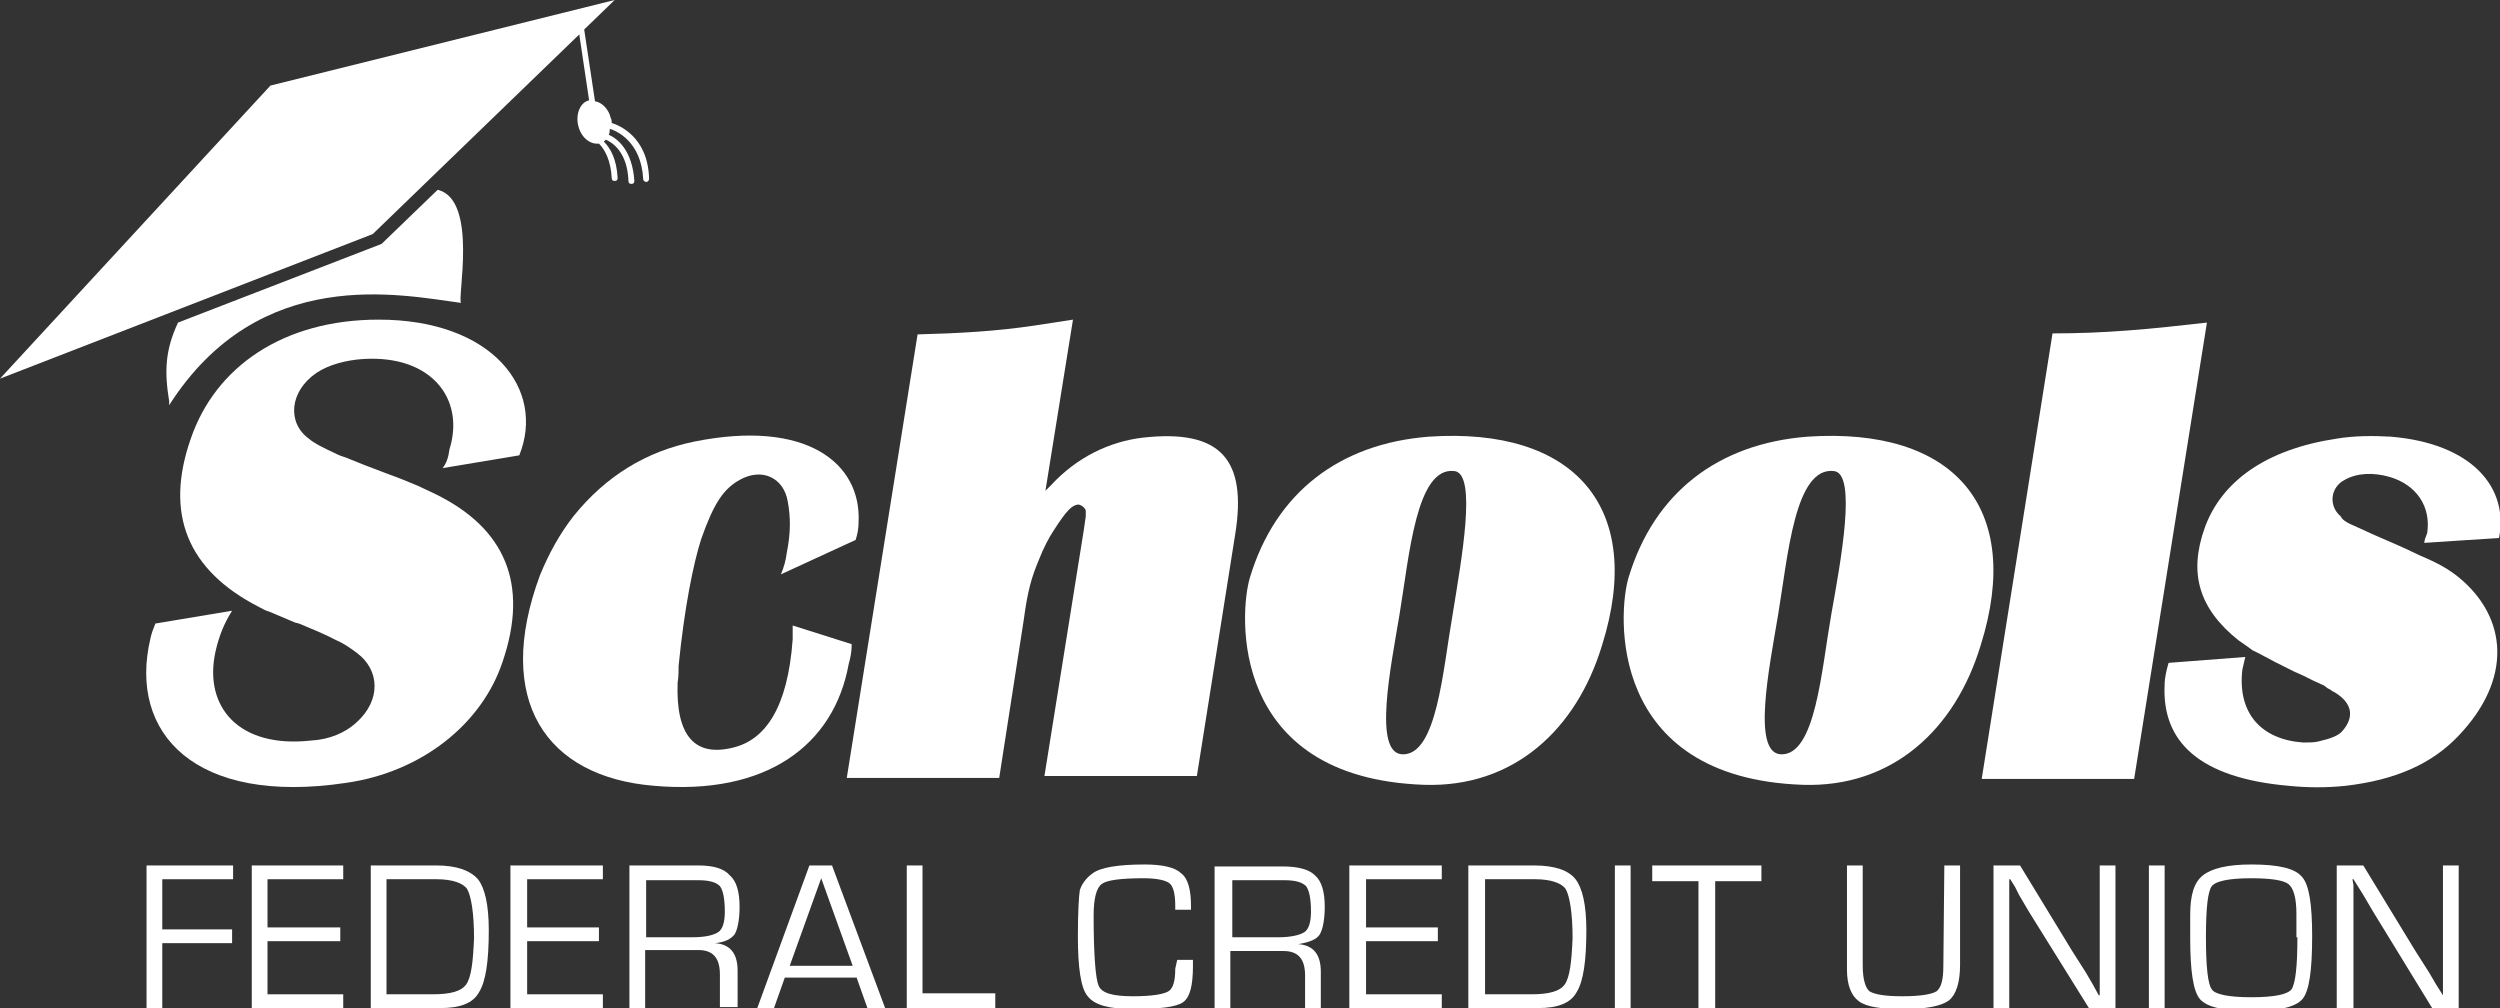
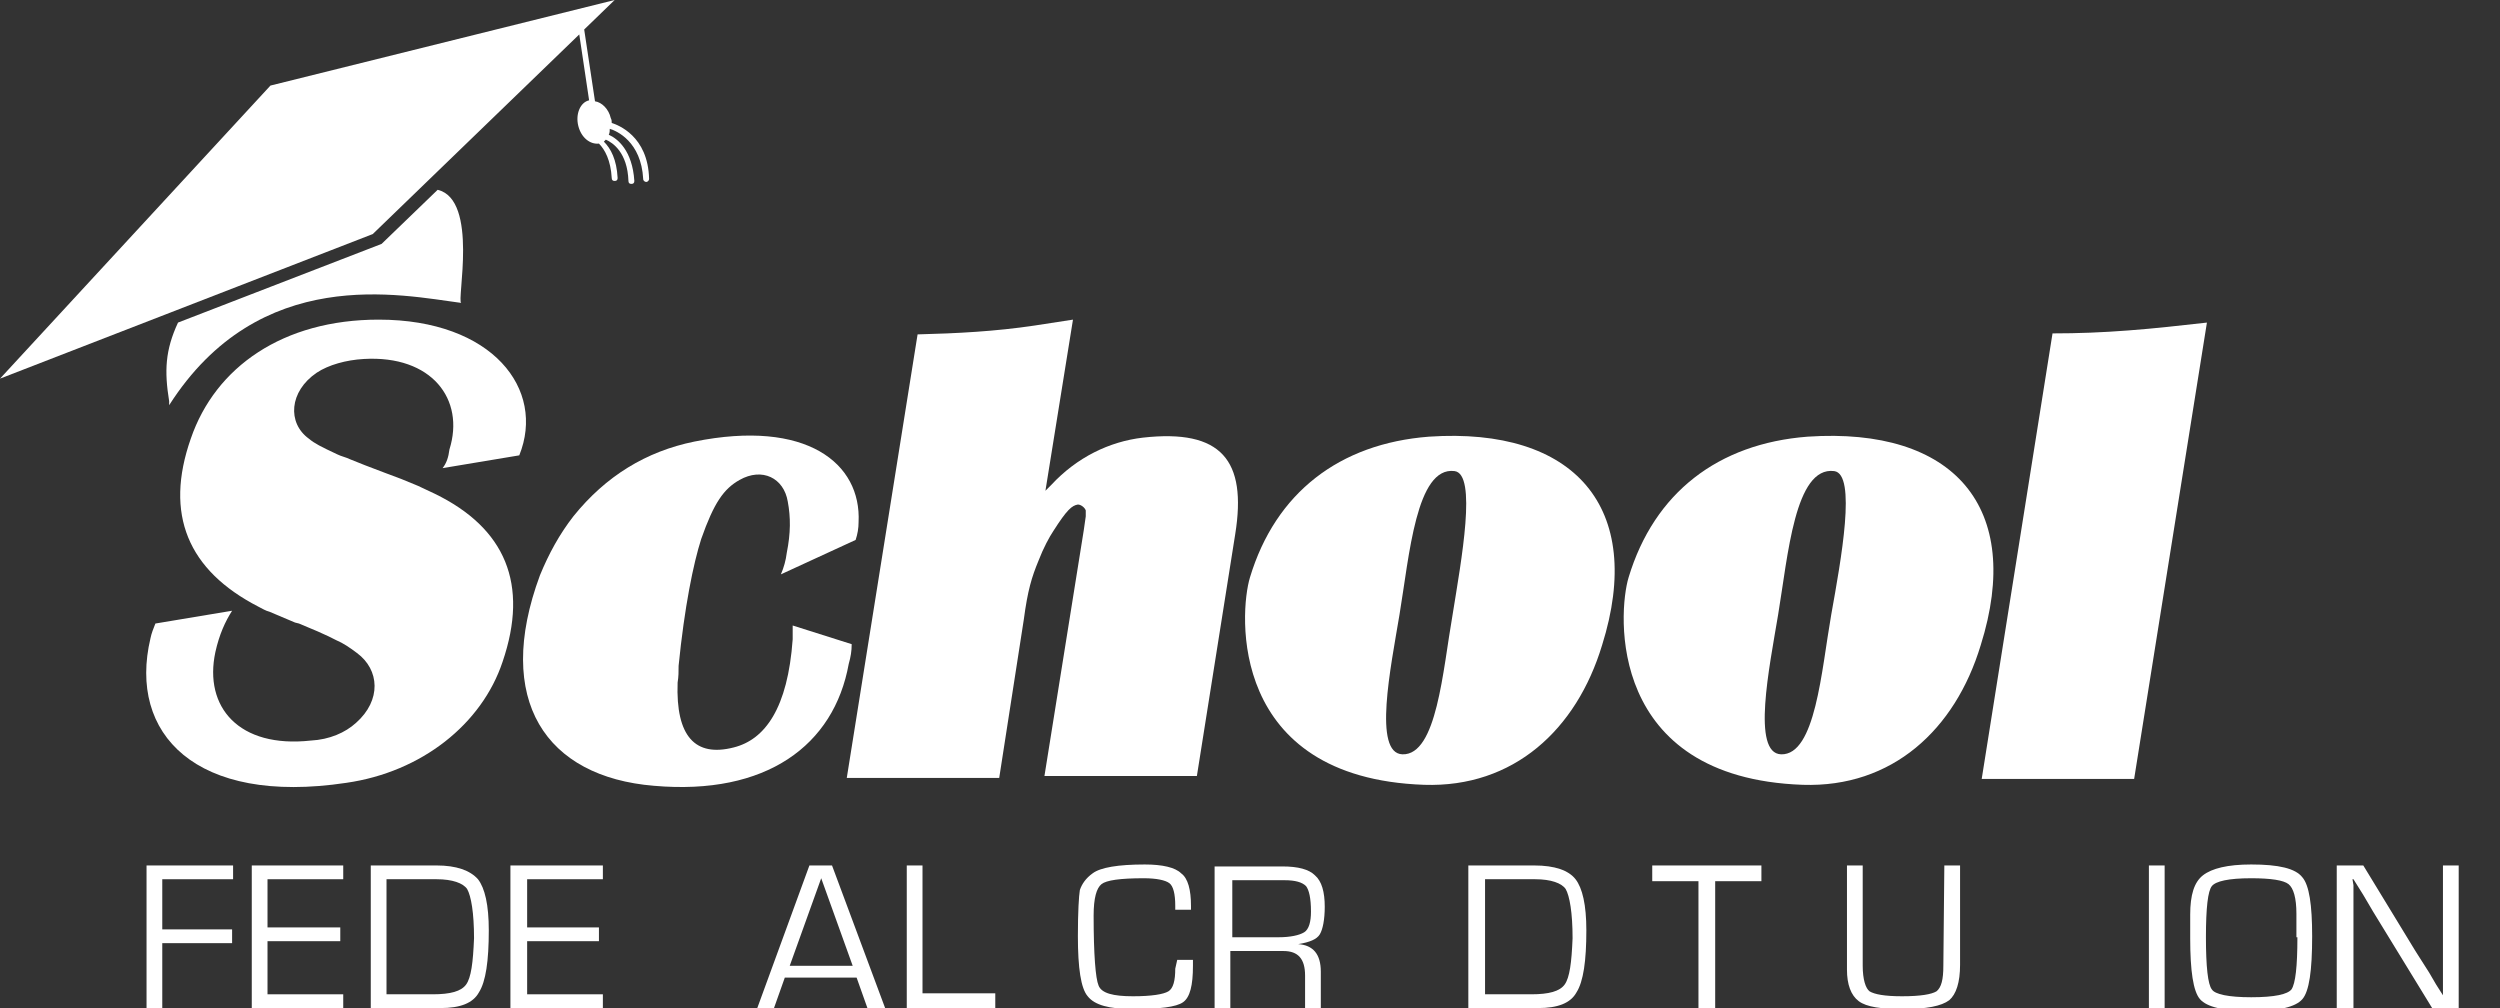
<svg xmlns="http://www.w3.org/2000/svg" version="1.1" id="Layer_1" x="0px" y="0px" viewBox="0 0 254.2 102.5" style="enable-background:new 0 0 254.2 102.5;" xml:space="preserve">
  <rect x="0" y="0" width="254.2" height="102.5" fill="#333333" stroke="none" />
  <style type="text/css">
	.st0{fill:#FFFFFF;}
</style>
  <g>
    <g>
      <path class="st0" d="M45,47.6l7.8-1.3c2.7-6.7-2.7-13.8-14.3-13.8c-9.7,0-16.6,4.8-19.1,12.1c-2.7,7.7-0.3,13.4,6.9,17.1    c0.4,0.2,0.7,0.4,1.1,0.5l2.6,1.1l0.4,0.1l1.9,0.8l1.1,0.5l0.8,0.4c0.7,0.3,1.3,0.7,2.1,1.3c2.3,1.7,2.5,4.8-0.1,7.1    c-1.1,1-2.7,1.7-4.6,1.8c-7.3,0.8-10.9-3.4-9.7-9c0.4-1.8,1-3.1,1.7-4.2l-7.8,1.3c-0.2,0.5-0.4,1-0.5,1.5    c-2.3,9.7,4.6,17,19.9,14.7c7.7-1.1,13.8-6,15.9-12.3c2.7-7.9,0.3-13.6-6.9-17.1c-0.6-0.3-1.1-0.5-1.7-0.8l-1.7-0.7l-1.6-0.6    l-2.1-0.8l-1.5-0.6c-0.4-0.2-0.9-0.3-1.3-0.5c-1.7-0.8-2.3-1.1-2.9-1.6c-2.2-1.6-2-4.8,0.8-6.7c1.2-0.8,3-1.3,4.8-1.4    c6.9-0.4,10.3,4.1,8.7,9.2C45.6,46.5,45.4,47.1,45,47.6z" />
      <path class="st0" d="M86.6,65.5l-6-1.9V65c-0.5,7-2.8,10.2-6,11c-3.9,1-5.9-1.1-5.7-6.6c0.1-0.6,0.1-1.1,0.1-1.7    c0.6-6,1.5-10.4,2.3-12.9c1.3-3.7,2.3-5.1,3.9-6c2.3-1.3,4.5-0.2,4.9,2.2c0.3,1.6,0.3,3.2-0.1,5.2c-0.1,0.8-0.3,1.5-0.6,2.2    l7.6-3.5c0.2-0.6,0.3-1.2,0.3-1.8c0.3-6-5.3-10.5-16.7-8.2c-4.9,1-9,3.5-12.3,7.6c-1.4,1.8-2.5,3.8-3.4,6    C50.2,71.2,55.5,79,66.5,79.9c11.4,1,18.3-4.1,19.8-12.4C86.5,66.8,86.6,66.2,86.6,65.5z" />
      <path class="st0" d="M116.2,44.5c-3.4,0.4-6.7,2-9.3,4.8c-0.2,0.2-0.4,0.4-0.6,0.6l2.8-17.4c-1.3,0.2-2.6,0.4-3.9,0.6    c-4,0.6-7.9,0.8-11.9,0.9l-7.2,45.1h15.5l2.5-16.1c0.4-3,0.8-4.3,1.5-6c0.5-1.3,1.1-2.4,1.5-3c1.4-2.2,1.9-2.6,2.5-2.7    c0.3,0,0.7,0.3,0.8,0.6v0.6l-0.2,1.4l-0.4,2.5l-3.6,22.5h15.5l3.9-24.6C126.8,46.8,124.2,43.6,116.2,44.5z" />
      <path class="st0" d="M145.3,44.4c-9.1,0.7-15.6,5.7-18.2,14.3c-1.1,3.6-2.2,20.4,17.7,21.1c9.1,0.3,15.5-5.6,18.1-14.2    C167.3,51.6,160.1,43.4,145.3,44.4z M147.7,62.5c-1,5.7-1.6,14.3-5.1,14.2c-3-0.1-1.2-8.8-0.3-14.2c1-6,1.7-15.1,5.6-14.6    C150.2,48.2,148.6,56.9,147.7,62.5z" />
      <path class="st0" d="M183.8,44.4c-9.1,0.7-15.6,5.7-18.2,14.3c-1.1,3.6-2.2,20.4,17.7,21.1c9.1,0.3,15.5-5.6,18.1-14.2    C205.8,51.6,198.7,43.4,183.8,44.4z M186.2,62.5c-1,5.7-1.6,14.3-5.1,14.2c-3-0.1-1.2-8.8-0.3-14.2c1-6,1.7-15.1,5.7-14.6    C188.8,48.2,187.2,56.9,186.2,62.5z" />
      <path class="st0" d="M216.4,33.6c-2.6,0.2-5.1,0.3-7.7,0.3l-7.2,45.3H217l7.4-46.4C221.7,33.1,219.1,33.4,216.4,33.6z" />
-       <path class="st0" d="M246.5,55.2l7.6-0.5c1-5.1-2.7-9.6-11-10.3c-1.8-0.1-3.7-0.1-5.5,0.2c-7.3,1.1-11.7,4.4-13.4,9    c-1.7,4.7-0.6,8.3,3.4,11.5c0.4,0.3,0.9,0.6,1.4,1l0.8,0.4l1.5,0.8l1.6,0.8l0.4,0.2l0.9,0.4l1,0.5l1.1,0.5l0.4,0.3    c0.3,0.1,0.4,0.3,0.7,0.4c1.8,1.1,2,2.5,0.8,3.9c-0.4,0.5-1.2,0.8-2.5,1.1c-0.4,0.1-1,0.1-1.5,0.1c-4.3-0.3-6.7-3-6.2-7.4    c0.1-0.4,0.2-0.9,0.3-1.3l-7.8,0.6c-0.2,0.7-0.4,1.5-0.4,2.2c-0.3,5.8,3.5,9.5,12.6,10.3c2,0.2,3.9,0.2,5.8,0    c5.2-0.6,8.8-2.3,11.4-5c5.6-5.8,5.1-12.1,0.1-16.2c-1-0.8-2-1.4-3.9-2.2l-1.7-0.8l-0.9-0.4l-2.3-1l-1.3-0.6l-0.9-0.4    c-0.4-0.2-0.8-0.4-1-0.8c-1.3-1.1-1-3,0.4-3.7c1.2-0.7,2.9-0.8,4.6-0.3c2.7,0.8,4.2,3,3.8,5.7C246.7,54.5,246.5,54.9,246.5,55.2z" />
    </g>
    <g>
      <polygon class="st0" points="14.9,102.5 16.5,102.5 16.5,95.9 23.6,95.9 23.6,94.5 16.5,94.5 16.5,89.4 23.7,89.4 23.7,88     14.9,88   " />
      <polygon class="st0" points="25.6,102.5 34.9,102.5 34.9,101.1 27.2,101.1 27.2,95.7 34.6,95.7 34.6,94.3 27.2,94.3 27.2,89.4     34.9,89.4 34.9,88 25.6,88   " />
      <path class="st0" d="M44.4,88h-6.7v14.5h7.1c2,0,3.3-0.5,3.9-1.6c0.7-1.1,1-3.2,1-6.3c0-2.6-0.4-4.3-1.1-5.2    C47.8,88.5,46.4,88,44.4,88z M47.4,100.1c-0.5,0.7-1.6,1-3.4,1h-4.7V89.4h5.1c1.6,0,2.7,0.4,3.1,1c0.4,0.7,0.7,2.4,0.7,5    C48.1,97.9,47.9,99.4,47.4,100.1z" />
      <polygon class="st0" points="51.9,102.5 61.3,102.5 61.3,101.1 53.6,101.1 53.6,95.7 60.9,95.7 60.9,94.3 53.6,94.3 53.6,89.4     61.3,89.4 61.3,88 51.9,88   " />
-       <path class="st0" d="M74.7,95c0.3-0.5,0.5-1.5,0.5-2.8c0-1.5-0.3-2.6-1-3.2c-0.6-0.7-1.7-1-3.2-1h-7v14.5h1.6v-5.9h4.9H71    c1.5,0,2.2,0.8,2.2,2.5v3.3H75v-3.7c0-1.8-0.8-2.7-2.3-2.8l0,0C73.7,95.8,74.3,95.5,74.7,95z M70.4,95.3h-4.7v-5.8H71    c1.1,0,1.8,0.2,2.2,0.6c0.3,0.4,0.5,1.2,0.5,2.6c0,1-0.2,1.8-0.7,2.1C72.5,95.1,71.7,95.3,70.4,95.3z" />
      <path class="st0" d="M82.3,88L77,102.5h1.7l1.1-3.1h7.3l1.1,3.1H90L84.6,88H82.3z M80.3,98.2l3.2-8.9l3.2,8.9H80.3z" />
      <polygon class="st0" points="93.8,88 92.2,88 92.2,102.5 101.2,102.5 101.2,101 93.8,101   " />
      <path class="st0" d="M119.5,98.5c0,1.2-0.2,2-0.7,2.3s-1.7,0.5-3.6,0.5c-2,0-3.2-0.3-3.5-1.1c-0.3-0.7-0.5-3.1-0.5-7.1    c0-1.8,0.3-2.8,0.8-3.2c0.5-0.4,1.9-0.6,4.3-0.6c1.3,0,2.2,0.2,2.6,0.5s0.6,1.1,0.6,2.3v0.4h1.6v-0.4c0-1.6-0.3-2.8-1-3.3    c-0.6-0.6-1.9-0.9-3.7-0.9c-2.7,0-4.5,0.3-5.3,0.9c-0.7,0.5-1.1,1.1-1.3,1.7c-0.1,0.6-0.2,2.2-0.2,4.7c0,3.2,0.3,5.3,1,6.1    c0.7,0.9,2.2,1.3,4.6,1.3c2.7,0,4.4-0.2,5.1-0.7s1-1.7,1-3.7v-0.6h-1.6L119.5,98.5z" />
      <path class="st0" d="M134.2,95c0.3-0.5,0.5-1.5,0.5-2.8c0-1.5-0.3-2.6-1-3.2c-0.6-0.6-1.7-0.9-3.3-0.9h-6.9v14.5h1.6v-5.9h4.9h0.5    c1.5,0,2.2,0.8,2.2,2.5v3.3h1.6v-3.7c0-1.8-0.8-2.7-2.3-2.8l0,0C133.2,95.8,133.9,95.5,134.2,95z M130,95.3h-4.7v-5.8h5.3    c1.1,0,1.8,0.2,2.2,0.6c0.3,0.4,0.5,1.2,0.5,2.6c0,1-0.2,1.8-0.7,2.1C132.1,95.1,131.2,95.3,130,95.3z" />
-       <polygon class="st0" points="137.2,102.5 146.6,102.5 146.6,101.1 138.9,101.1 138.9,95.7 146.2,95.7 146.2,94.3 138.9,94.3     138.9,89.4 146.6,89.4 146.6,88 137.2,88   " />
      <path class="st0" d="M156,88h-6.7v14.5h7.1c2,0,3.3-0.5,3.9-1.6c0.7-1.1,1-3.2,1-6.3c0-2.6-0.4-4.3-1.1-5.2    C159.5,88.5,158.1,88,156,88z M159.1,100.1c-0.5,0.7-1.6,1-3.4,1H151V89.4h5.1c1.6,0,2.7,0.4,3.1,1c0.4,0.7,0.7,2.4,0.7,5    C159.8,97.9,159.6,99.4,159.1,100.1z" />
-       <rect x="164.2" y="88" class="st0" width="1.6" height="14.5" />
      <polygon class="st0" points="168,89.6 172.7,89.6 172.7,102.5 174.4,102.5 174.4,89.6 179.1,89.6 179.1,88 168,88   " />
      <path class="st0" d="M197.6,98.2c0,1.4-0.2,2.2-0.7,2.6c-0.5,0.3-1.6,0.5-3.5,0.5c-1.8,0-2.8-0.2-3.3-0.5    c-0.4-0.3-0.7-1.2-0.7-2.6V88h-1.6v10.1v0.5c0,1.5,0.4,2.6,1.2,3.2s2.3,0.8,4.5,0.8c2.4,0,3.9-0.3,4.7-0.9    c0.7-0.6,1.1-1.8,1.1-3.6V88h-1.6L197.6,98.2L197.6,98.2z" />
-       <polygon class="st0" points="213.5,99 213.5,100.1 213.5,100.7 213.5,101.2 213.4,101.2 212.8,100.1 212.1,98.9 210.7,96.7     205.4,88 202.7,88 202.7,102.5 204.3,102.5 204.3,91.6 204.3,90.5 204.3,90 204.3,89.4 204.4,89.4 204.9,90.2 205.3,91     206.3,92.7 212.4,102.5 215.1,102.5 215.1,88 213.5,88   " />
      <rect x="218.5" y="88" class="st0" width="1.6" height="14.5" />
      <path class="st0" d="M228.9,87.9c-2.4,0-4,0.4-4.9,1.1s-1.3,2-1.3,4v1.4v1c0,3.3,0.3,5.4,1,6.2c0.7,0.8,2.4,1.2,5.2,1.2    s4.5-0.4,5.2-1.2c0.7-0.8,1-2.9,1-6.4c0-3.2-0.3-5.2-1-6C233.4,88.3,231.7,87.9,228.9,87.9z M233.6,95.3c0,3-0.2,4.7-0.6,5.3    c-0.4,0.5-1.7,0.8-4.1,0.8c-2.3,0-3.7-0.3-4-0.8c-0.4-0.5-0.6-2.3-0.6-5.3s0.2-4.7,0.6-5.2c0.4-0.5,1.7-0.8,4-0.8    c2,0,3.3,0.2,3.8,0.6s0.8,1.4,0.8,3v1.4v1H233.6z" />
      <polygon class="st0" points="248.4,88 248.4,99 248.4,100.1 248.4,100.7 248.4,101.2 248.4,101.2 247.7,100.1 247,98.9     245.6,96.7 240.3,88 237.6,88 237.6,102.5 239.3,102.5 239.3,91.6 239.3,90.5 239.3,90 239.2,89.4 239.3,89.4 239.8,90.2     240.3,91 241.3,92.7 247.3,102.5 250,102.5 250,88   " />
    </g>
    <g>
      <path class="st0" d="M62.2,12.5c0-0.2,0-0.3-0.1-0.5c-0.2-0.9-0.9-1.6-1.6-1.7L59.4,3l3.1-3l-35,8.7L0,38.5l37.9-14.7l21-20.3    l1,6.7l0,0c-0.9,0.2-1.4,1.4-1.1,2.6c0.3,1.2,1.2,1.9,2.1,1.8c0.6,0.6,1.2,1.7,1.3,3.5c0,0.2,0.1,0.3,0.3,0.3s0.3-0.1,0.3-0.3    c-0.1-1.9-0.7-3-1.4-3.7l0.2-0.2c0.7,0.3,2.2,1.3,2.3,4.2c0,0.2,0.1,0.3,0.3,0.3c0.2,0,0.3-0.1,0.3-0.3c-0.2-3.1-1.7-4.3-2.6-4.7    c0.1-0.2,0.1-0.4,0.1-0.6c0.7,0.2,3.2,1.3,3.4,5.1c0,0.2,0.2,0.3,0.3,0.3c0.2,0,0.3-0.2,0.3-0.3C65.9,13.8,62.8,12.7,62.2,12.5z" />
      <path class="st0" d="M44.5,19.3l-5.7,5.5l-20.7,8c-1.3,2.8-1.4,4.9-0.9,8v0.4C26.4,26.8,40.8,30,46.9,30.8    C46.4,30.7,48.7,20.3,44.5,19.3z" />
    </g>
  </g>
</svg>